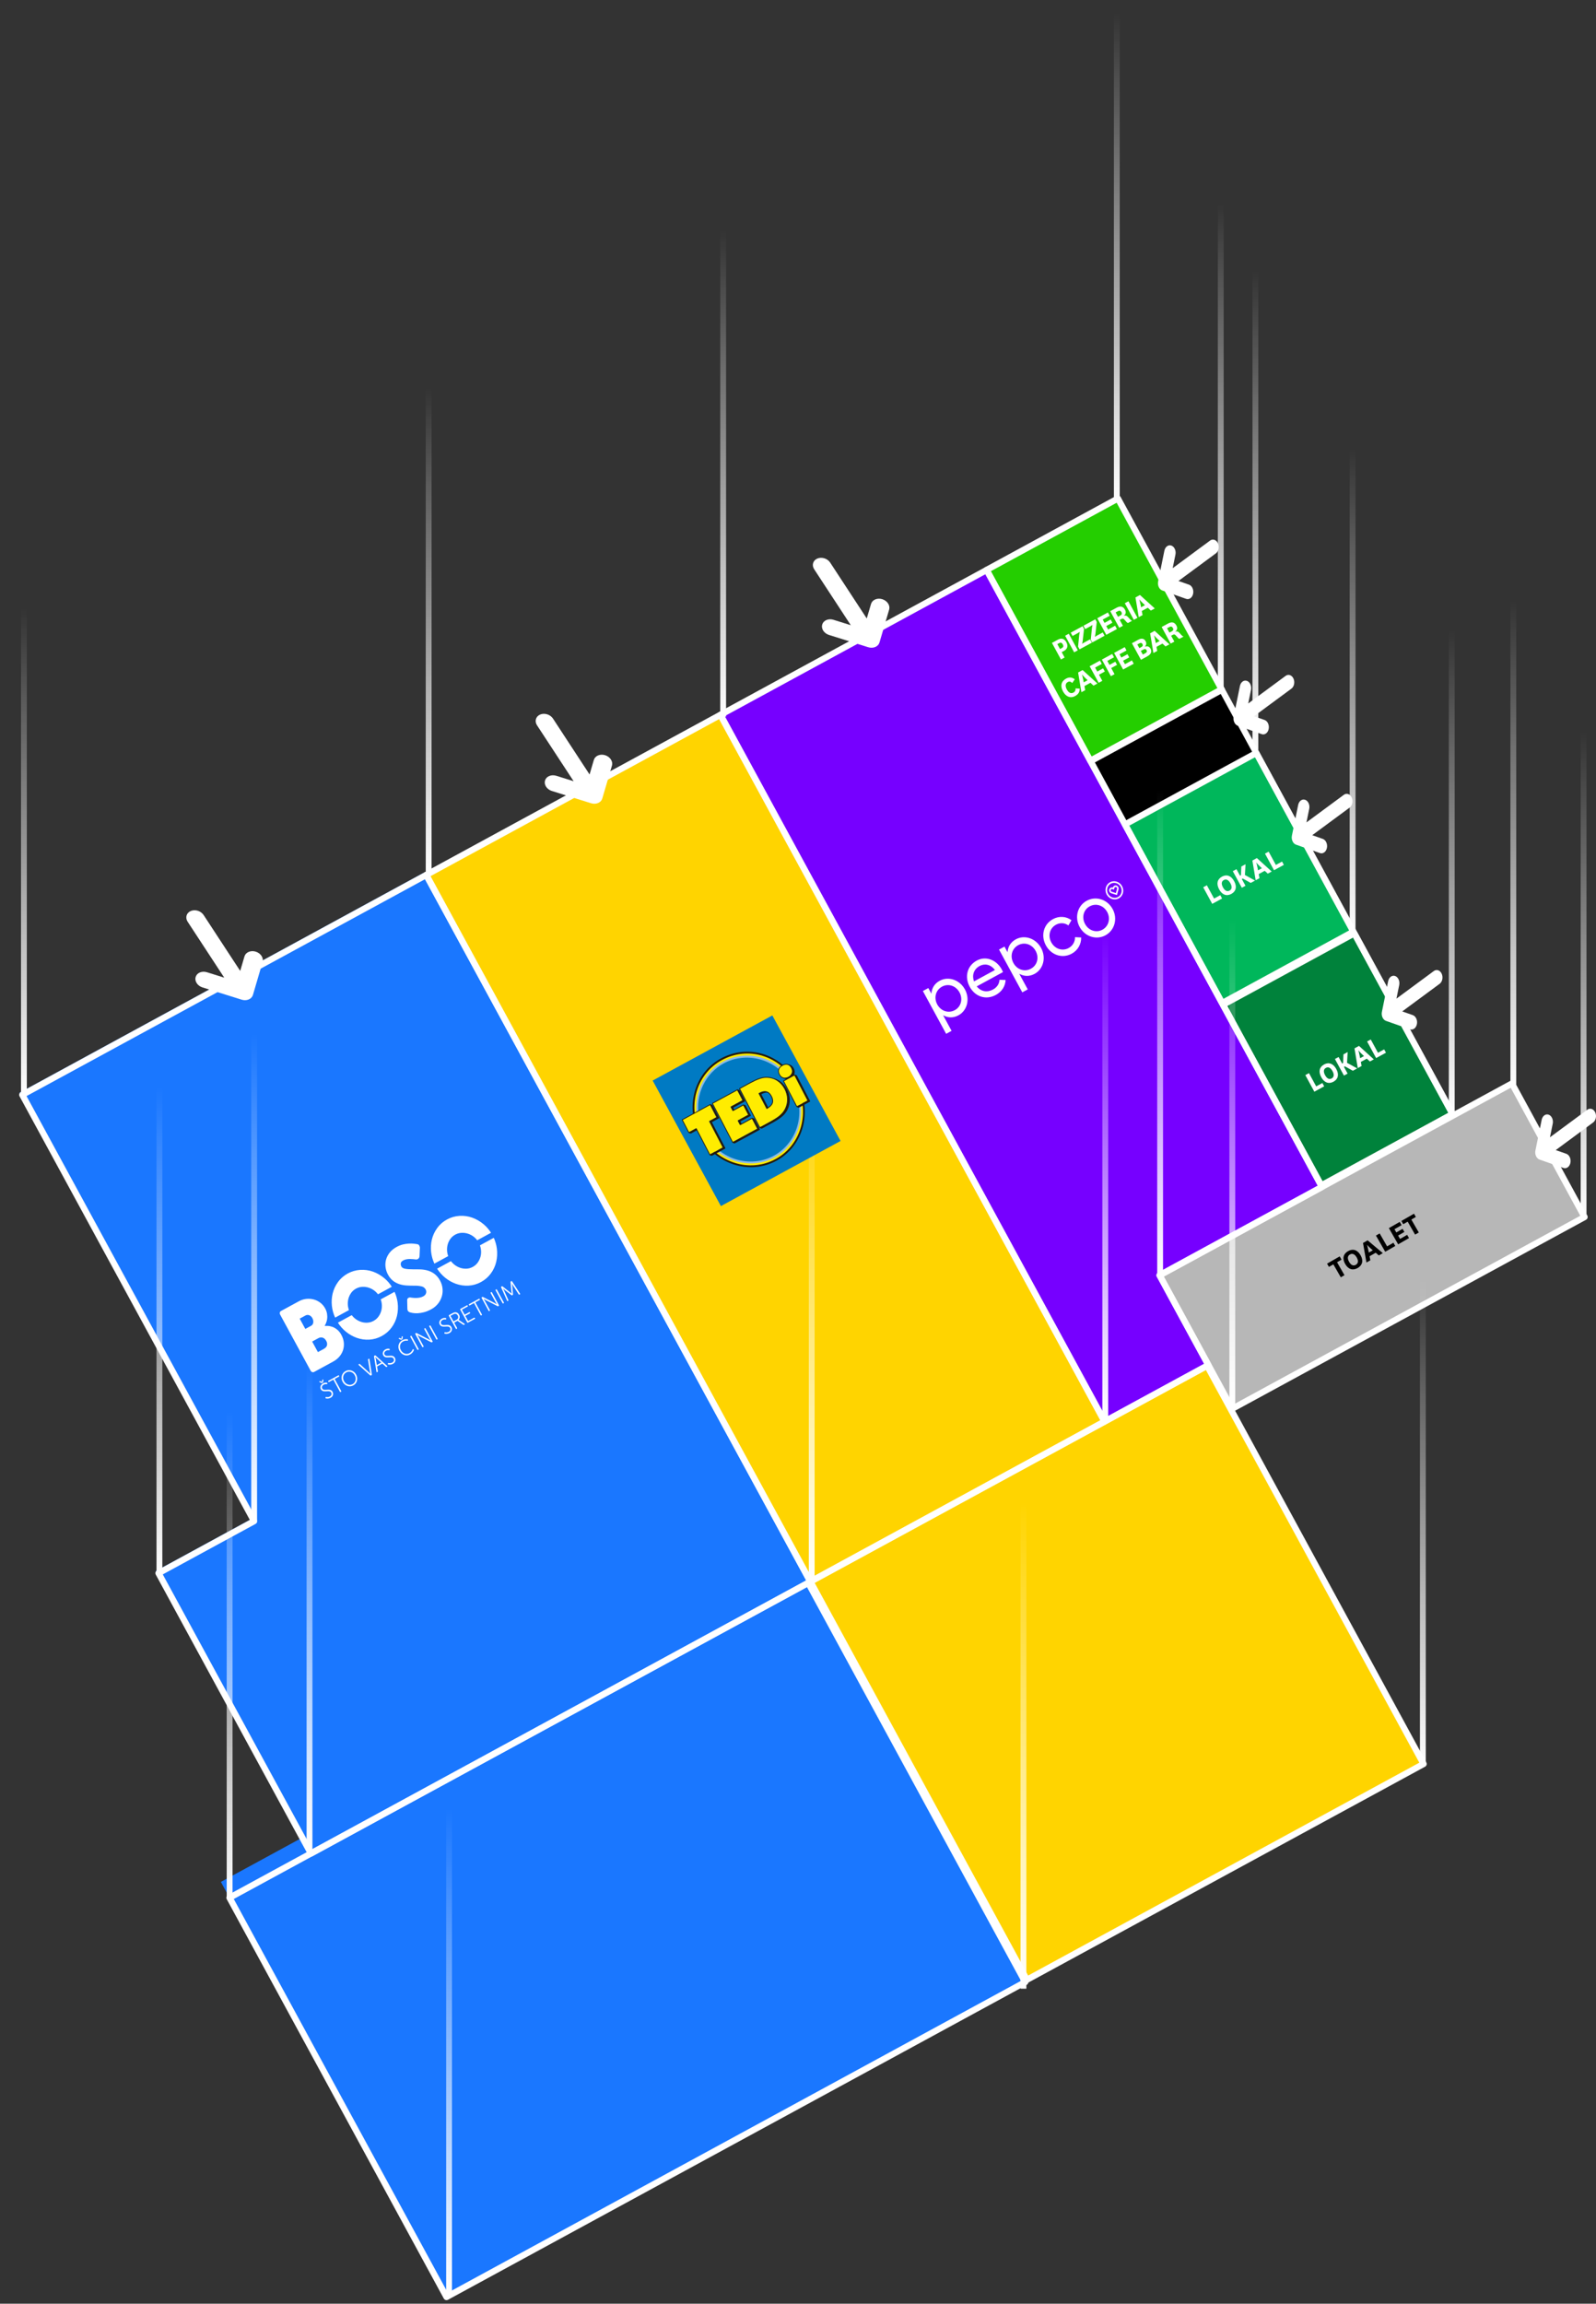
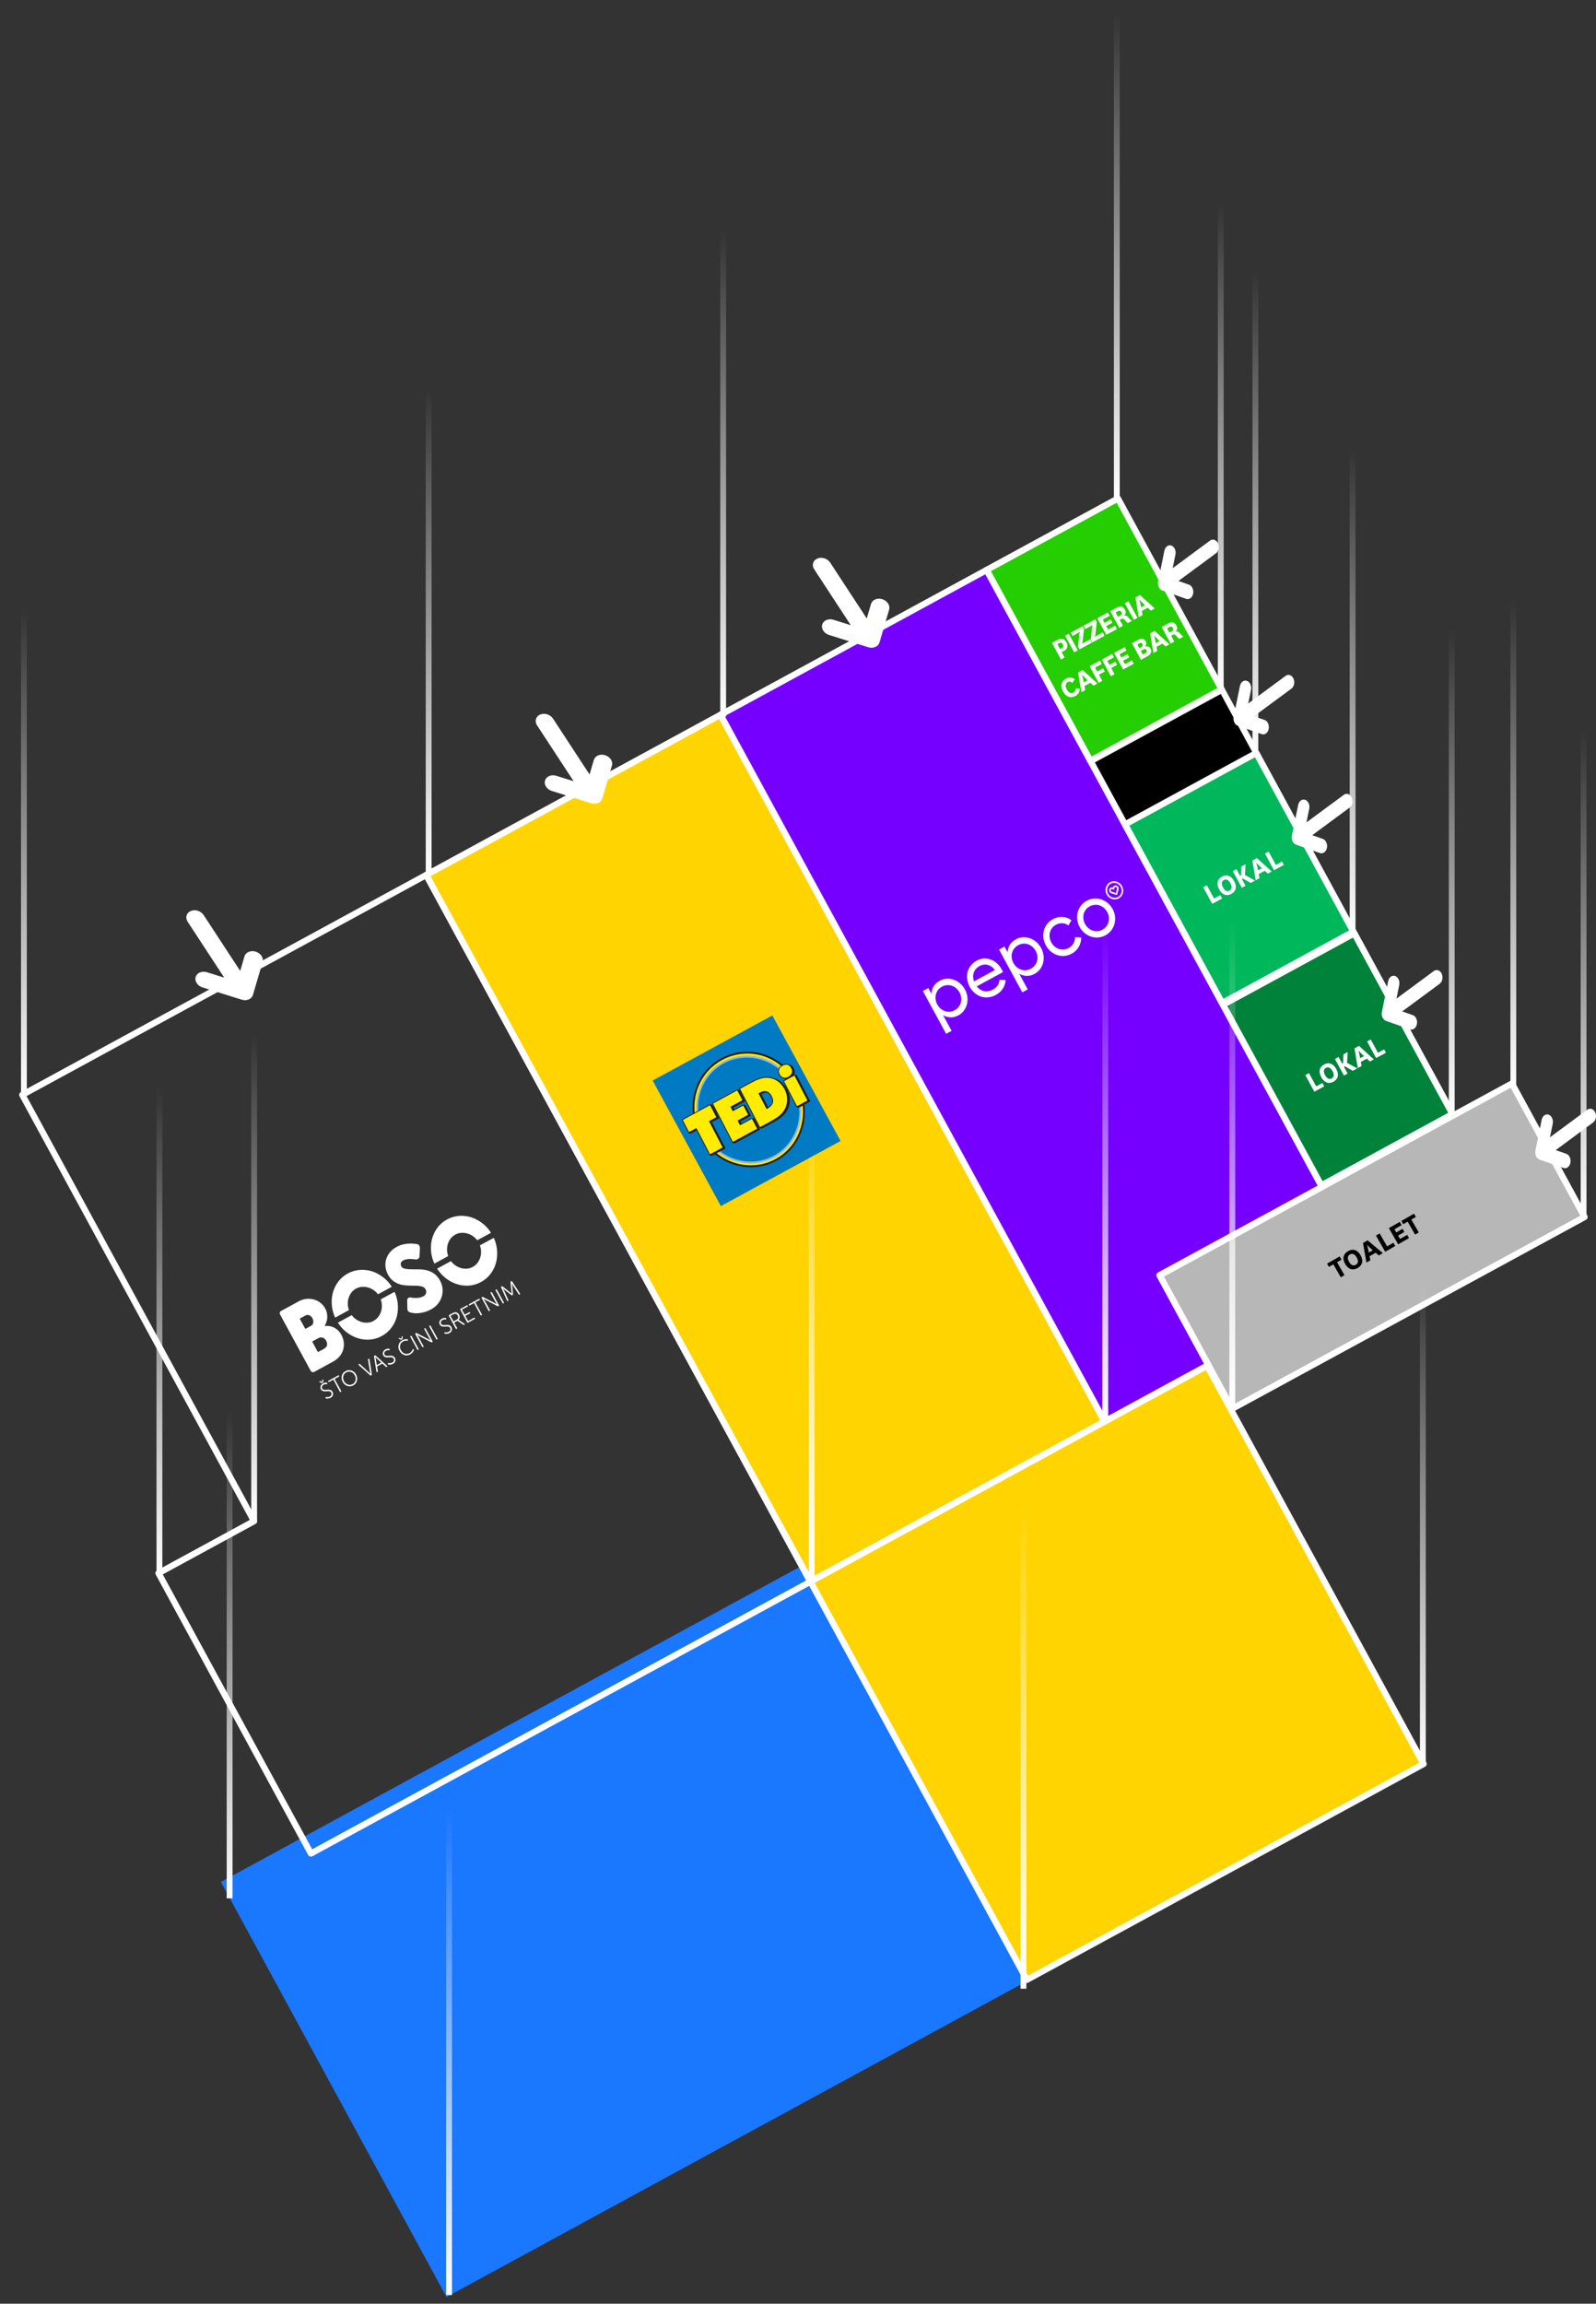
<svg xmlns="http://www.w3.org/2000/svg" xmlns:xlink="http://www.w3.org/1999/xlink" id="Layer_2" data-name="Layer 2" viewBox="0 0 1095.38 1580.21">
  <rect x="0" y="0" width="1095.38" height="1580.21" fill="#333333" stroke="none" />
  <defs>
    <style>
      .cls-1, .cls-2, .cls-3, .cls-4 {
        fill: none;
      }

      .cls-5 {
        fill: url(#linear-gradient-7);
        stroke: url(#linear-gradient-8);
      }

      .cls-5, .cls-6, .cls-7, .cls-8, .cls-9, .cls-10, .cls-11, .cls-12, .cls-13, .cls-14, .cls-15, .cls-16, .cls-17, .cls-18, .cls-19, .cls-20, .cls-21, .cls-22, .cls-23, .cls-24, .cls-25 {
        stroke-miterlimit: 10;
        stroke-width: 4px;
      }

      .cls-6 {
        fill: url(#linear-gradient-3);
        stroke: url(#linear-gradient-4);
      }

      .cls-7 {
        fill: url(#linear-gradient-5);
        stroke: url(#linear-gradient-6);
      }

      .cls-26 {
        fill: #00b75b;
      }

      .cls-27 {
        fill: #00823b;
      }

      .cls-28 {
        fill: #007ac3;
      }

      .cls-29, .cls-30 {
        fill: #fff;
      }

      .cls-31 {
        fill: #ffec00;
      }

      .cls-32 {
        fill: #ffd400;
      }

      .cls-33 {
        fill: #b7b7b7;
      }

      .cls-34 {
        fill: #8dbae4;
      }

      .cls-35 {
        fill: #241a0d;
      }

      .cls-36 {
        fill: #1a77ff;
      }

      .cls-37 {
        fill: #24ce00;
      }

      .cls-38 {
        fill: #7600ff;
      }

      .cls-8 {
        fill: url(#linear-gradient-41);
        stroke: url(#linear-gradient-42);
      }

      .cls-9 {
        fill: url(#linear-gradient-15);
        stroke: url(#linear-gradient-16);
      }

      .cls-10 {
        fill: url(#linear-gradient-17);
        stroke: url(#linear-gradient-18);
      }

      .cls-11 {
        fill: url(#linear-gradient-19);
        stroke: url(#linear-gradient-20);
      }

      .cls-12 {
        fill: url(#linear-gradient-23);
        stroke: url(#linear-gradient-24);
      }

      .cls-13 {
        fill: url(#linear-gradient-11);
        stroke: url(#linear-gradient-12);
      }

      .cls-14 {
        fill: url(#linear-gradient-21);
        stroke: url(#linear-gradient-22);
      }

      .cls-15 {
        fill: url(#linear-gradient-13);
        stroke: url(#linear-gradient-14);
      }

      .cls-16 {
        fill: url(#linear-gradient-27);
        stroke: url(#linear-gradient-28);
      }

      .cls-17 {
        fill: url(#linear-gradient-39);
        stroke: url(#linear-gradient-40);
      }

      .cls-18 {
        fill: url(#linear-gradient-37);
        stroke: url(#linear-gradient-38);
      }

      .cls-19 {
        fill: url(#linear-gradient-35);
        stroke: url(#linear-gradient-36);
      }

      .cls-20 {
        fill: url(#linear-gradient-33);
        stroke: url(#linear-gradient-34);
      }

      .cls-21 {
        fill: url(#linear-gradient-31);
        stroke: url(#linear-gradient-32);
      }

      .cls-22 {
        fill: url(#linear-gradient-25);
        stroke: url(#linear-gradient-26);
      }

      .cls-23 {
        fill: url(#linear-gradient-29);
        stroke: url(#linear-gradient-30);
      }

      .cls-24 {
        fill: url(#linear-gradient);
        stroke: url(#linear-gradient-2);
      }

      .cls-25 {
        fill: url(#linear-gradient-9);
        stroke: url(#linear-gradient-10);
      }

      .cls-2 {
        stroke-width: 4.33px;
      }

      .cls-2, .cls-3, .cls-4 {
        stroke: #fff;
        stroke-linecap: round;
        stroke-linejoin: round;
      }

      .cls-3 {
        stroke-width: 4.3px;
      }

      .cls-30 {
        fill-rule: evenodd;
      }

      .cls-4 {
        stroke-width: 4.17px;
      }
    </style>
    <linearGradient id="linear-gradient" x1="308.21" y1="1407.48" x2="308.21" y2="1407.48" gradientUnits="userSpaceOnUse">
      <stop offset="0" stop-color="#fff" />
      <stop offset="1" stop-color="#000" />
    </linearGradient>
    <linearGradient id="linear-gradient-2" x1="308.21" y1="1574.28" x2="308.21" y2="1240.67" gradientUnits="userSpaceOnUse">
      <stop offset="0" stop-color="#fff" />
      <stop offset="1" stop-color="#fff" stop-opacity="0" />
    </linearGradient>
    <linearGradient id="linear-gradient-3" x1="157.6" y1="1135.33" x2="157.6" y2="1135.33" xlink:href="#linear-gradient" />
    <linearGradient id="linear-gradient-4" x1="157.6" y1="1302.14" x2="157.6" y2="968.52" xlink:href="#linear-gradient-2" />
    <linearGradient id="linear-gradient-5" x1="702.42" y1="1197.33" x2="702.42" y2="1197.33" xlink:href="#linear-gradient" />
    <linearGradient id="linear-gradient-6" x1="702.42" y1="1364.14" x2="702.42" y2="1030.52" xlink:href="#linear-gradient-2" />
    <linearGradient id="linear-gradient-7" x1="976.55" y1="1044.08" x2="976.55" y2="1044.08" xlink:href="#linear-gradient" />
    <linearGradient id="linear-gradient-8" x1="976.55" y1="1210.89" x2="976.55" y2="877.27" xlink:href="#linear-gradient-2" />
    <linearGradient id="linear-gradient-9" x1="557.1" y1="917.92" x2="557.1" y2="917.92" xlink:href="#linear-gradient" />
    <linearGradient id="linear-gradient-10" x1="557.1" y1="1084.73" x2="557.1" y2="751.11" xlink:href="#linear-gradient-2" />
    <linearGradient id="linear-gradient-11" x1="758.57" y1="806.28" x2="758.57" y2="806.28" xlink:href="#linear-gradient" />
    <linearGradient id="linear-gradient-12" x1="758.57" y1="973.09" x2="758.57" y2="639.47" xlink:href="#linear-gradient-2" />
    <linearGradient id="linear-gradient-13" x1="796.22" y1="708.52" x2="796.22" y2="708.52" xlink:href="#linear-gradient" />
    <linearGradient id="linear-gradient-14" x1="796.22" y1="875.33" x2="796.22" y2="541.71" xlink:href="#linear-gradient-2" />
    <linearGradient id="linear-gradient-15" x1="845.76" y1="797.7" x2="845.76" y2="797.7" xlink:href="#linear-gradient" />
    <linearGradient id="linear-gradient-16" x1="845.76" y1="964.51" x2="845.76" y2="630.89" xlink:href="#linear-gradient-2" />
    <linearGradient id="linear-gradient-17" x1="1038.64" y1="579.05" x2="1038.64" y2="579.05" xlink:href="#linear-gradient" />
    <linearGradient id="linear-gradient-18" x1="1038.64" y1="745.86" x2="1038.64" y2="412.24" xlink:href="#linear-gradient-2" />
    <linearGradient id="linear-gradient-19" x1="1086.86" y1="668.89" x2="1086.86" y2="668.89" xlink:href="#linear-gradient" />
    <linearGradient id="linear-gradient-20" x1="1086.86" y1="835.7" x2="1086.86" y2="502.08" xlink:href="#linear-gradient-2" />
    <linearGradient id="linear-gradient-21" x1="928.33" y1="474.69" x2="928.33" y2="474.69" xlink:href="#linear-gradient" />
    <linearGradient id="linear-gradient-22" x1="928.33" y1="641.5" x2="928.33" y2="307.88" xlink:href="#linear-gradient-2" />
    <linearGradient id="linear-gradient-23" x1="861.61" y1="352.49" x2="861.61" y2="352.49" xlink:href="#linear-gradient" />
    <linearGradient id="linear-gradient-24" x1="861.61" y1="519.3" x2="861.61" y2="185.68" xlink:href="#linear-gradient-2" />
    <linearGradient id="linear-gradient-25" x1="837.83" y1="306.25" x2="837.83" y2="306.25" xlink:href="#linear-gradient" />
    <linearGradient id="linear-gradient-26" x1="837.83" y1="473.06" x2="837.83" y2="139.44" xlink:href="#linear-gradient-2" />
    <linearGradient id="linear-gradient-27" x1="766.5" y1="175.46" x2="766.5" y2="175.46" xlink:href="#linear-gradient" />
    <linearGradient id="linear-gradient-28" x1="766.5" y1="342.27" x2="766.5" y2="8.65" xlink:href="#linear-gradient-2" />
    <linearGradient id="linear-gradient-29" x1="496.33" y1="324.74" x2="496.33" y2="324.74" xlink:href="#linear-gradient" />
    <linearGradient id="linear-gradient-30" x1="496.33" y1="491.55" x2="496.33" y2="157.93" xlink:href="#linear-gradient-2" />
    <linearGradient id="linear-gradient-31" x1="294.2" y1="433.07" x2="294.2" y2="433.07" xlink:href="#linear-gradient" />
    <linearGradient id="linear-gradient-32" x1="294.2" y1="599.88" x2="294.2" y2="266.26" xlink:href="#linear-gradient-2" />
    <linearGradient id="linear-gradient-33" x1="996.37" y1="598.87" x2="996.37" y2="598.87" xlink:href="#linear-gradient" />
    <linearGradient id="linear-gradient-34" x1="996.37" y1="765.68" x2="996.37" y2="432.06" xlink:href="#linear-gradient-2" />
    <linearGradient id="linear-gradient-35" x1="212.43" y1="1102.96" x2="212.43" y2="1102.96" xlink:href="#linear-gradient" />
    <linearGradient id="linear-gradient-36" x1="212.43" y1="1269.77" x2="212.43" y2="936.15" xlink:href="#linear-gradient-2" />
    <linearGradient id="linear-gradient-37" x1="109.42" y1="912.95" x2="109.42" y2="912.95" xlink:href="#linear-gradient" />
    <linearGradient id="linear-gradient-38" x1="109.42" y1="1079.76" x2="109.42" y2="746.14" xlink:href="#linear-gradient-2" />
    <linearGradient id="linear-gradient-39" x1="174.43" y1="875.95" x2="174.43" y2="875.95" xlink:href="#linear-gradient" />
    <linearGradient id="linear-gradient-40" x1="174.43" y1="1042.76" x2="174.43" y2="709.14" xlink:href="#linear-gradient-2" />
    <linearGradient id="linear-gradient-41" x1="16.42" y1="583.93" x2="16.42" y2="583.93" xlink:href="#linear-gradient" />
    <linearGradient id="linear-gradient-42" x1="16.42" y1="750.74" x2="16.42" y2="417.12" xlink:href="#linear-gradient-2" />
  </defs>
  <g id="boja">
    <rect class="cls-32" x="410.38" y="511.75" width="229.86" height="551.82" transform="translate(1363.13 1228.59) rotate(151.46)" />
    <rect class="cls-32" x="610.51" y="987.6" width="309.91" height="315.64" transform="translate(1985.21 1785.87) rotate(151.46)" />
    <rect class="cls-36" x="201.51" y="1163.24" width="452.11" height="324.12" transform="translate(1436.42 2285.22) rotate(151.46)" />
    <rect x="815.95" y="456.1" width="102.57" height="354.08" transform="translate(1931.59 774.94) rotate(151.46)" />
    <rect class="cls-37" x="706.59" y="357.41" width="102.57" height="149.34" transform="translate(1630.09 449.53) rotate(151.46)" />
    <rect class="cls-27" x="866.47" y="656.28" width="102.57" height="139.5" transform="translate(2070.88 925.29) rotate(151.46)" />
    <rect class="cls-26" x="799.2" y="532.61" width="102.57" height="139.5" transform="translate(1885.43 725.12) rotate(151.46)" />
    <polygon class="cls-38" points="795.84 874.83 907.33 814.19 677.14 390.99 494.43 490.37 758.1 975.12 829.32 936.38 795.84 874.83" />
-     <polygon class="cls-36" points="13.35 749.57 172.41 1042.01 106.85 1077.68 211.45 1269.98 277.01 1234.32 554.23 1083.53 290.56 598.79 13.35 749.57" />
    <rect class="cls-33" x="804.02" y="802.73" width="275.29" height="104.25" transform="translate(2177.35 1155.86) rotate(151.46)" />
-     <rect class="cls-1" width="1092.61" height="1580.21" />
  </g>
  <g id="kontura">
    <rect class="cls-3" x="410.38" y="511.75" width="229.86" height="551.82" transform="translate(1363.13 1228.59) rotate(151.46)" />
    <rect class="cls-3" x="611.64" y="992.01" width="309.91" height="310.94" transform="translate(1988.3 1789.21) rotate(151.46)" />
-     <rect class="cls-3" x="204.47" y="1174.87" width="452.11" height="311.74" transform="translate(1444.58 2294.02) rotate(151.46)" />
    <rect class="cls-4" x="821.31" y="477.17" width="102.57" height="331.65" transform="translate(1946.36 790.89) rotate(151.46)" />
    <rect class="cls-3" x="706.59" y="357.41" width="102.57" height="149.34" transform="translate(1630.09 449.53) rotate(151.46)" />
    <rect class="cls-2" x="866.93" y="656.16" width="102.57" height="141.42" transform="translate(2072.15 926.66) rotate(151.46)" />
    <rect class="cls-3" x="799.2" y="532.61" width="102.57" height="139.5" transform="translate(1885.43 725.12) rotate(151.46)" />
    <polygon class="cls-3" points="795.84 874.83 907.33 814.19 677.14 390.99 494.43 490.37 758.1 975.12 829.32 936.38 795.84 874.83" />
    <polygon class="cls-3" points="15.3 750.99 174.37 1043.43 108.8 1079.1 213.4 1271.4 278.97 1235.74 556.18 1084.95 292.51 600.2 15.3 750.99" />
    <rect class="cls-3" x="804.02" y="802.73" width="275.29" height="104.25" transform="translate(2177.35 1155.86) rotate(151.46)" />
    <path class="cls-29" d="m179.48,655.68c.88,1.35,1.15,2.86.74,4.25l-6.62,22.53c-.41,1.39-1.44,2.5-2.9,3.11s-3.18.67-4.84.15l-26.89-8.41c-1.66-.52-3.06-1.55-3.95-2.9-.88-1.35-1.15-2.86-.74-4.25.41-1.39,1.44-2.5,2.9-3.11s3.18-.67,4.84-.15l11.89,3.72-25.12-38.36c-1.83-2.79-.86-6.09,2.16-7.37s6.96-.04,8.79,2.75l25.12,38.36,2.93-9.96c.41-1.39,1.44-2.5,2.9-3.11s3.18-.67,4.84-.15c1.66.52,3.06,1.55,3.95,2.9Z" />
    <path class="cls-29" d="m419.26,520.93c.88,1.35,1.15,2.86.74,4.25l-6.62,22.53c-.41,1.39-1.44,2.5-2.9,3.11s-3.18.67-4.84.15l-26.89-8.41c-1.66-.52-3.06-1.55-3.95-2.9-.88-1.35-1.15-2.86-.74-4.25s1.44-2.5,2.9-3.11,3.18-.67,4.84-.15l11.89,3.72-25.12-38.36c-1.83-2.79-.86-6.09,2.16-7.37s6.96-.04,8.79,2.75l25.12,38.36,2.93-9.96c.41-1.39,1.44-2.5,2.9-3.11s3.18-.67,4.84-.15c1.66.52,3.06,1.55,3.95,2.9Z" />
    <path class="cls-29" d="m609.5,413.92c.88,1.35,1.15,2.86.74,4.25l-6.62,22.53c-.41,1.39-1.44,2.5-2.9,3.11s-3.18.67-4.84.15l-26.89-8.41c-1.66-.52-3.06-1.55-3.95-2.9-.88-1.35-1.15-2.86-.74-4.25.41-1.39,1.44-2.5,2.9-3.11s3.18-.67,4.84-.15l11.89,3.72-25.12-38.36c-1.83-2.79-.86-6.09,2.16-7.37,3.02-1.27,6.96-.04,8.79,2.75l25.12,38.36,2.93-9.96c.41-1.39,1.44-2.5,2.9-3.11s3.18-.67,4.84-.15c1.66.52,3.06,1.55,3.95,2.9Z" />
    <path class="cls-29" d="m817.07,410.3c-.9.67-1.96.84-2.98.48l-16.43-5.77c-1.01-.36-1.86-1.2-2.39-2.37-.53-1.17-.68-2.53-.41-3.83l4.29-21.05c.27-1.3.91-2.38,1.81-3.05s1.96-.84,2.98-.48,1.86,1.2,2.39,2.37.68,2.53.41,3.83l-1.9,9.31,25.69-18.95c1.87-1.38,4.28-.53,5.37,1.89,1.09,2.42.46,5.5-1.4,6.88l-25.69,18.95,7.26,2.55c1.01.36,1.86,1.2,2.39,2.37.53,1.17.68,2.53.41,3.83s-.91,2.38-1.81,3.05Z" />
    <path class="cls-29" d="m868.92,503.1c-.9.67-1.96.84-2.98.48l-16.43-5.77c-1.01-.36-1.86-1.2-2.39-2.37-.53-1.17-.68-2.53-.41-3.83l4.29-21.05c.27-1.3.91-2.38,1.81-3.05s1.96-.84,2.98-.48,1.86,1.2,2.39,2.37.68,2.53.41,3.83l-1.9,9.31,25.69-18.95c1.87-1.38,4.28-.53,5.37,1.89s.46,5.5-1.4,6.88l-25.69,18.95,7.26,2.55c1.01.36,1.86,1.2,2.39,2.37.53,1.17.68,2.53.41,3.83-.27,1.3-.91,2.38-1.81,3.05Z" />
    <path class="cls-29" d="m908.89,584.68c-.9.67-1.96.84-2.98.48l-16.43-5.77c-1.01-.36-1.86-1.2-2.39-2.37-.53-1.17-.68-2.53-.41-3.83l4.29-21.05c.27-1.3.91-2.38,1.81-3.05s1.96-.84,2.98-.48,1.86,1.2,2.39,2.37.68,2.53.41,3.83l-1.9,9.31,25.69-18.95c1.87-1.38,4.28-.53,5.37,1.89s.46,5.5-1.4,6.88l-25.69,18.95,7.26,2.55c1.01.36,1.86,1.2,2.39,2.37.53,1.17.68,2.53.41,3.83-.27,1.3-.91,2.38-1.81,3.05Z" />
    <path class="cls-29" d="m970.65,705.56c-.9.67-1.96.84-2.98.48l-16.43-5.77c-1.01-.36-1.86-1.2-2.39-2.37-.53-1.17-.68-2.53-.41-3.83l4.29-21.05c.27-1.3.91-2.38,1.81-3.05s1.96-.84,2.98-.48,1.86,1.2,2.39,2.37.68,2.53.41,3.83l-1.9,9.31,25.69-18.95c1.87-1.38,4.28-.53,5.37,1.89s.46,5.5-1.4,6.88l-25.69,18.95,7.26,2.55c1.01.36,1.86,1.2,2.39,2.37.53,1.17.68,2.53.41,3.83-.27,1.3-.91,2.38-1.81,3.05Z" />
    <path class="cls-29" d="m1076.01,800.68c-.9.67-1.96.84-2.98.48l-16.43-5.77c-1.01-.36-1.86-1.2-2.39-2.37s-.68-2.53-.41-3.83l4.29-21.05c.27-1.3.91-2.38,1.81-3.05s1.96-.84,2.98-.48,1.86,1.2,2.39,2.37c.53,1.17.68,2.53.41,3.83l-1.9,9.31,25.69-18.95c1.87-1.38,4.28-.53,5.37,1.89s.46,5.5-1.4,6.88l-25.69,18.95,7.26,2.55c1.01.36,1.86,1.2,2.39,2.37s.68,2.53.41,3.83-.91,2.38-1.81,3.05Z" />
    <line class="cls-24" x1="308.21" y1="1574.28" x2="308.21" y2="1240.67" />
    <line class="cls-6" x1="157.6" y1="1302.14" x2="157.6" y2="968.52" />
    <line class="cls-7" x1="702.42" y1="1364.14" x2="702.42" y2="1030.52" />
    <line class="cls-5" x1="976.55" y1="1210.89" x2="976.55" y2="877.27" />
    <line class="cls-25" x1="557.1" y1="1084.73" x2="557.1" y2="751.11" />
    <line class="cls-13" x1="758.57" y1="973.09" x2="758.57" y2="639.47" />
-     <line class="cls-15" x1="796.22" y1="875.33" x2="796.22" y2="541.71" />
    <line class="cls-9" x1="845.76" y1="964.51" x2="845.76" y2="630.89" />
    <line class="cls-10" x1="1038.64" y1="745.86" x2="1038.64" y2="412.24" />
    <line class="cls-11" x1="1086.86" y1="835.7" x2="1086.86" y2="502.08" />
    <line class="cls-14" x1="928.33" y1="641.5" x2="928.33" y2="307.88" />
    <line class="cls-12" x1="861.61" y1="519.3" x2="861.61" y2="185.68" />
    <line class="cls-22" x1="837.83" y1="473.06" x2="837.83" y2="139.44" />
    <line class="cls-16" x1="766.5" y1="342.27" x2="766.5" y2="8.65" />
    <line class="cls-23" x1="496.33" y1="491.55" x2="496.33" y2="157.93" />
    <line class="cls-21" x1="294.2" y1="599.88" x2="294.2" y2="266.26" />
    <line class="cls-20" x1="996.37" y1="765.68" x2="996.37" y2="432.06" />
-     <line class="cls-19" x1="212.43" y1="1269.77" x2="212.43" y2="936.15" />
    <line class="cls-18" x1="109.42" y1="1079.76" x2="109.42" y2="746.14" />
    <line class="cls-17" x1="174.43" y1="1042.76" x2="174.43" y2="709.14" />
    <line class="cls-8" x1="16.42" y1="750.74" x2="16.42" y2="417.12" />
  </g>
  <g id="logos">
    <g>
      <path class="cls-29" d="m740.98,635.85c-3.63-6.67-1.42-14.58,4.86-17.99s14.16-.99,17.79,5.68c3.62,6.66,1.37,14.61-4.9,18.02-6.27,3.41-14.12.96-17.74-5.7Zm18.91-10.28c-2.48-4.55-7.67-6.22-11.97-3.88s-5.68,7.58-3.2,12.13c2.47,4.55,7.67,6.22,11.92,3.9s5.72-7.61,3.25-12.16Zm-42.08,22.89c-3.63-6.67-1.63-14.46,4.86-17.99,4.25-2.31,9.14-1.94,12.71.74l-2.11,3.6c-2.37-1.8-5.64-2.07-8.52-.5-4.3,2.34-5.68,7.58-3.2,12.13,2.45,4.5,7.6,6.19,11.9,3.86,2.92-1.59,4.43-4.45,4.36-7.45l4.23.21c.11,4.5-2.27,8.83-6.48,11.12-6.49,3.53-14.12.96-17.74-5.7Zm-3.28,1.78c3.62,6.66,1.55,14.51-4.43,17.76-3.65,1.99-7.33,1.77-10.55-.04l5.82,10.71-3.74,2.03-15.97-29.36,3.74-2.03,2.11,3.88c.22-3.69,2.04-6.89,5.69-8.88,5.97-3.25,13.69-.73,17.32,5.93Zm-3.74,2.03c-2.5-4.6-7.7-6.27-11.99-3.93-4.34,2.36-5.76,7.63-3.26,12.23s7.69,6.26,12.03,3.9,5.72-7.61,3.22-12.2Zm-29.22,26.46c2.97-1.61,4.33-4.22,4.4-6.66l4.21.16c-.23,4.09-2.39,7.9-6.68,10.23-6.92,3.76-14.29,1.17-17.96-5.58-3.63-6.67-1.89-14.32,4.82-17.97,6.49-3.53,13.74-.23,17.17,6.07.32.59.59,1.19.83,1.83l-18,9.79c2.94,3.66,7.24,4.3,11.23,2.12Zm-13.09-5.54l14.35-7.81c-3.07-4.11-7.25-4.52-10.47-2.77-4.04,2.2-5.41,6.33-3.88,10.58Zm-6.22,5.49c3.62,6.66,1.55,14.51-4.43,17.76-3.65,1.99-7.33,1.77-10.55-.04l5.82,10.71-3.74,2.03-15.97-29.36,3.74-2.03,2.11,3.88c.22-3.69,2.04-6.89,5.69-8.88,5.97-3.25,13.69-.73,17.32,5.93Zm-3.74,2.03c-2.5-4.6-7.7-6.27-11.99-3.93-4.34,2.36-5.76,7.63-3.26,12.23,2.5,4.59,7.69,6.26,12.03,3.9,4.3-2.34,5.72-7.61,3.22-12.2Z" />
      <g>
        <path class="cls-29" d="m762.7,612.72l3.91,1.25,1.07-3.96c.14-.52.07-1.08-.19-1.56-.55-1-1.77-1.39-2.72-.87-.46.25-.79.68-.94,1.2v.06s-.07-.02-.07-.02c-.51-.16-1.05-.12-1.51.13-.96.52-1.29,1.76-.75,2.76.26.48.69.84,1.21,1.01Zm.06-2.81c.22-.12.47-.14.71-.06l1.04.33h.03s0-.02,0-.02l.29-1.06c.07-.24.22-.44.44-.56.45-.24,1.02-.06,1.28.41.12.23.16.49.09.73l-.79,2.92-2.88-.93c-.24-.08-.44-.25-.57-.47-.26-.47-.1-1.05.35-1.3Z" />
        <path class="cls-29" d="m761.82,605.18c-1.41.77-2.43,2.07-2.86,3.66-.43,1.59-.22,3.28.58,4.76s2.11,2.57,3.68,3.08c1.57.5,3.21.36,4.62-.41s2.43-2.07,2.86-3.66c.43-1.59.22-3.28-.58-4.76-.81-1.48-2.11-2.57-3.68-3.08-1.57-.5-3.21-.36-4.62.41Zm7.84,7.09c-.35,1.31-1.18,2.37-2.34,3s-2.51.75-3.79.34c-1.29-.41-2.36-1.31-3.02-2.53s-.83-2.6-.48-3.91c.35-1.31,1.19-2.37,2.34-3s2.51-.75,3.79-.34c1.29.41,2.36,1.31,3.02,2.53s.83,2.6.48,3.91Z" />
      </g>
    </g>
    <g>
      <rect class="cls-28" x="465.7" y="712.87" width="93.5" height="98.02" transform="translate(-301.76 337.46) rotate(-28.54)" />
      <path class="cls-31" d="m532.63,795.6c-8.79,4.78-19,5.69-28.76,2.56-9.76-3.13-17.9-9.93-22.91-19.14-5.02-9.21-6.31-19.74-3.65-29.63,2.67-9.9,8.97-17.99,17.76-22.77,8.9-4.85,19.03-5.9,28.52-2.98,9.69,2.98,17.91,9.92,23.16,19.55,5.02,9.21,6.31,19.74,3.65,29.63-2.67,9.9-8.97,17.98-17.76,22.77h-.01Z" />
      <path class="cls-35" d="m495.39,727.19c8.75-4.76,18.71-5.8,28.04-2.93,4.64,1.43,8.94,3.76,12.77,6.94,4,3.32,7.37,7.45,10,12.3,2.49,4.58,4.06,9.49,4.65,14.59.57,4.93.21,9.82-1.06,14.56-1.27,4.73-3.4,9.06-6.33,12.87-3.02,3.94-6.77,7.15-11.14,9.52h-.01c-4.37,2.38-9.09,3.79-14.04,4.2-4.78.39-9.57-.17-14.24-1.67-4.67-1.5-8.98-3.85-12.8-7-3.96-3.26-7.24-7.24-9.73-11.82-2.49-4.58-4.06-9.49-4.65-14.59-.57-4.93-.21-9.82,1.06-14.56,1.27-4.73,3.4-9.06,6.33-12.87,3.02-3.94,6.77-7.15,11.14-9.52h.01Zm-.62-1.14h-.01c-18.47,10.07-24.89,33.92-14.35,53.28,10.54,19.36,34.05,26.9,52.52,16.85h.02c18.47-10.07,24.89-33.92,14.34-53.28-11.16-20.5-34.11-26.87-52.52-16.85Z" />
      <path class="cls-34" d="m496.01,728.33h0s-.01,0-.01,0c-17.27,9.41-23.27,31.71-13.41,49.81,9.86,18.1,31.86,25.15,49.12,15.75,17.27-9.41,23.27-31.71,13.41-49.81-10.23-18.79-31.89-25.12-49.1-15.76h0Z" />
      <path class="cls-28" d="m496.63,729.46h0c-12.31,6.7-19.54,20.96-17.03,36.22,3.21,19.53,21.16,33.31,40.08,30.78,18.92-2.52,31.65-20.4,28.44-39.92-3.21-19.53-21.16-33.31-40.08-30.78-4.13.55-7.96,1.83-11.4,3.7h0Z" />
      <path class="cls-35" d="m486.7,769.32l9.23,17.76-7.76,4.22-8.79-16.9c-.04-.07-.1-.12-.17-.14-.43-.13-.86-.26-1.29-.4,0,0,0,0,0,0-.06-.02-.14-.02-.2.02l-3.97,2.16-3.85-7.4,17.86-9.72,3.85,7.41-4.82,2.62c-.13.07-.17.24-.1.37h0Zm-8.64,4.63s-.01-.01-.02-.02c0,0,.01.01.02.02Zm-.04-.04s-.01-.01-.02-.02c0,0,.02,0,.02.02Zm-.04-.03s-.02,0-.02-.01c0,0,.02,0,.02.01Zm9.57-16.44s-.01,0-.02,0c0,0,.01,0,.02,0Zm.08.07s0,0-.01-.01c0,0,0,0,.01.01Zm-.04-.04s-.01,0-.02-.01c0,0,.01,0,.02.01Zm-14.78,19.68s-.02,0-.03,0c0,0,.02,0,.03,0Zm.06,0s-.02,0-.03,0c.01,0,.02,0,.03,0Zm.02,0s.03-.01.05-.02c-.02,0-.03.02-.05.02Zm14.41,15.26s.03-.01.05-.02c-.02,0-.03.02-.05.02Zm-.1,0s.02,0,.03,0c0,0-.02,0-.03,0Zm-14.63-15.41h0c.04.09.11.13.19.15,0,0-.02,0-.03,0,.43.13.86.26,1.29.4.06.02.14.02.2-.02l3.97-2.16,8.78,16.9c.04.08.11.13.19.15,0,0-.01,0-.02,0,.43.13.86.26,1.29.4.06.02.13.01.2-.02l9.09-4.94c.13-.07.17-.24.1-.37l-9.23-17.76,4.82-2.62c.06-.03.11-.09.13-.17.02-.07,0-.15-.02-.21l-4.56-8.76c-.04-.07-.1-.12-.17-.14-.19-.06-.39-.12-.58-.18-.24-.07-.47-.15-.71-.22,0,0,0,0,0,0-.06-.02-.14-.02-.2.02l-19.18,10.43c-.06.03-.11.09-.13.16-.02.07-.01.15.02.21l4.55,8.76Zm14.68,15.41s.02,0,.03,0c-.01,0-.02,0-.03,0Z" />
      <path class="cls-35" d="m511.27,755.46c.06-.03.1-.09.12-.16.02-.07.01-.15-.02-.21l-3.77-7.26c-.03-.07-.09-.12-.16-.14,0,0,0,0,0,0-.43-.13-.86-.26-1.29-.4,0,0,0,0,0,0-.07-.02-.14-.02-.2.02l-17.12,9.31c-.13.07-.17.24-.1.37l13.91,26.76c.04.08.11.13.19.15-.01,0-.02,0-.03,0,.13.04.26.08.39.12.3.09.6.19.91.28.06.02.14.01.2-.02l17.1-9.3c.06-.03.1-.09.12-.16.02-.07.01-.15-.02-.21l-3.78-7.26c-.04-.07-.1-.12-.17-.14l-1.29-.4h0s0,0,0,0c0,0,0,0,0,0-.06-.02-.14-.02-.2.02l-7.12,3.87-.75-1.45,7.02-3.82c.06-.03.1-.09.12-.16.02-.07.01-.15-.02-.21l-3.56-6.85c-.04-.07-.1-.12-.17-.14l-1.29-.4s0,0,0,0h0s0,0,0,0c-.07-.02-.14-.02-.2.02l-6.16,3.35-.64-1.23,7.99-4.35Zm-9.88,3.96l1.34,2.58c.04.08.12.13.19.14,0,0-.02,0-.03,0,.43.13.86.26,1.29.4.06.02.14.02.2-.02l6.16-3.35,2.86,5.49-7.01,3.81c-.13.07-.17.24-.1.37l1.46,2.81c.04.08.11.13.19.15,0,0-.02,0-.03,0,.43.13.86.26,1.29.4.06.02.14.01.2-.02l7.11-3.87,3.07,5.9-15.78,8.58-13.21-25.41,15.8-8.59,3.07,5.9-7.98,4.34c-.13.07-.17.24-.1.38Zm1.71,2.7s-.03.02-.05.02c.02,0,.03-.01.05-.02Zm-.07.02s-.02,0-.03,0c.01,0,.02,0,.03,0Zm-.05,0s-.02,0-.03,0c0,0,.02,0,.03,0Zm5.14,9.63s-.03.02-.05.02c.02,0,.03-.01.05-.02Zm-.07.02s-.02,0-.04,0c.01,0,.02,0,.04,0Zm-.06,0s-.02,0-.03,0c.01,0,.02,0,.03,0Zm-5.05,12.09s.03-.01.05-.02c-.02,0-.03.02-.05.02Zm-.1,0s.02,0,.03,0c-.01,0-.02,0-.03,0Zm.05,0s.02,0,.04,0c-.01,0-.02,0-.04,0Zm13.41-17.09s-.01,0-.02,0c0,0,.01,0,.02,0Zm.08.07s0,0,0,0c0,0,0,0,0,0Zm-.04-.04s0,0-.01-.01c0,0,0,0,.01.01Zm-6.02-9.17s-.01,0-.02,0c0,0,.01,0,.02,0Zm.08.07s0,0,0,0c0,0,0,0,0,0Zm-.04-.04s0,0-.01,0c0,0,0,0,.01,0Z" />
      <path class="cls-35" d="m527.58,749.05c-.41-.13-.82-.25-1.23-.38-.02,0-.05-.01-.06-.02.09.03.17.06.26.09-.51-.19-1.06-.29-1.63-.29-1.15,0-2.41.4-3.79,1.15-.14.08-.25.13-.39.21-.13.07-.18.24-.1.38l5.39,10.37c.03.07.09.12.16.14l1.29.4c.07.02.15.01.21-.02,2.01-1.14,3.34-2.37,3.91-3.83.29-.73.37-1.51.27-2.33-.11-.82-.41-1.7-.89-2.63-.03-.06-.06-.12-.09-.17-.47-.87-1-1.57-1.59-2.09-.52-.47-1.1-.79-1.72-.98h0Zm.42.59c-.1-.09-.2-.17-.31-.25.1.08.21.16.31.25Zm1.21,2.52c.46.89.73,1.69.83,2.43.14,1.11-.1,2.06-.74,2.98-.48.68-1.19,1.34-2.12,1.97l-4.65-8.95s.1-.05.16-.08c1.57-.86,3.19-1.3,4.07-1.03.36.15.63.34.91.59.53.47,1.02,1.12,1.47,1.94.03.05.06.1.09.16Zm-2.27-3.23c.11.05.22.12.33.18-.11-.06-.21-.13-.33-.18Zm.39.22c.1.07.21.13.31.21-.1-.07-.2-.14-.31-.21Zm-.42-.23c-.11-.05-.21-.1-.32-.14.11.04.22.09.32.14Z" />
      <path class="cls-35" d="m540.05,747.01c-1.96-3.63-4.98-6.17-8.6-7.28-.43-.13-.86-.26-1.29-.4.01,0,.02,0,.03.01-1.39-.43-2.87-.65-4.41-.64-3.05.04-6.6,1.39-10.99,3.78l-7.35,4c-.12.07-.17.24-.1.37l13.92,26.76c.04.08.11.13.19.15,0,0-.02,0-.02,0,.43.13.86.26,1.29.4.06.02.13.01.2-.02l6.67-3.63c.61-.33,1.2-.66,1.78-.98,4.17-2.37,7.34-4.68,9.18-8.44,2.13-4.34,1.99-9.32-.34-13.81-.05-.09-.1-.18-.15-.27h0Zm-1.62.13c2.26,4.34,2.38,9.11.33,13.29-1.75,3.6-4.81,5.85-8.96,8.21-.57.32-1.16.65-1.76.98l-5.59,3.04-13.21-25.41,7.11-3.87c4.37-2.37,7.86-3.69,10.75-3.72,1.24,0,2.44.14,3.58.43,3.19,1.16,5.83,3.51,7.61,6.79.05.09.09.17.14.26Zm-11.37-7.83c.1,0,.21.02.31.03-.1-.01-.21-.02-.31-.03Zm.53.05c.1.01.2.02.29.04-.1-.01-.2-.03-.29-.04Zm.51.07c.1.01.19.03.29.05-.1-.02-.19-.03-.29-.05Zm.5.09c.1.02.19.04.29.06-.09-.02-.19-.04-.29-.06Zm.5.1c.1.02.19.05.29.07-.1-.02-.19-.05-.29-.07Zm.49.12c.1.03.2.06.31.09-.1-.03-.2-.06-.31-.09Zm-3.26-.47c-.17,0-.35,0-.53,0,.18,0,.35,0,.53,0Zm.52.02c-.11,0-.23-.01-.34-.02.11,0,.23,0,.34.02Zm-5.28,34.47s.03-.01.05-.02c-.02,0-.03.02-.05.02Zm-.1,0s.02,0,.03,0c-.01,0-.02,0-.03,0Zm.05,0s.02,0,.03,0c-.01,0-.02,0-.03,0Z" />
      <path class="cls-35" d="m538.25,739.23c-.7-.38-1.29-1-1.76-1.85l-.05-.09c-.59-1.13-.73-2.22-.44-3.2.29-.98,1.03-1.88,2.3-2.6.04-.02.08-.04.13-.07,1.03-.56,1.97-.77,2.79-.7.67.37,1.24.98,1.7,1.82l.05.1c.59,1.13.74,2.24.46,3.24-.28,1-1.01,1.91-2.26,2.62-.04.02-.08.04-.12.07-1.02.56-1.97.76-2.81.67h0Zm6.47-6.49l-.06-.11c-.64-1.17-1.54-1.99-2.63-2.33-.43-.13-.86-.26-1.29-.4.03,0,.05.02.08.03-.04-.01-.09-.03-.13-.04-1.12-.33-2.42-.13-3.8.62-.04.03-.09.05-.13.08-1.35.77-2.2,1.77-2.54,2.92-.34,1.14-.16,2.4.48,3.63l.06.1c.66,1.22,1.61,2.06,2.75,2.4-.02,0-.03,0-.05-.01.19.06.39.12.58.18.24.07.47.15.71.22.02,0,.03,0,.05.01.25.07.51.12.77.15l-1.95,1.06c-.13.07-.17.24-.1.38l9.15,17.62c.03.06.09.12.16.14l1.29.4c.07.02.14.02.2-.01l7.59-4.13c.12-.07.17-.24.1-.37l-9.15-17.62c-.03-.07-.09-.12-.16-.14l-1.29-.4c-.07-.02-.14-.02-.2.02l-.29.16c.15-.27.26-.55.34-.84.33-1.16.14-2.43-.5-3.67l-.02-.03Zm3.12,25.54l-8.45-16.27,6.26-3.41,8.45,16.27-6.27,3.41Z" />
      <polygon class="cls-31" points="546.99 758.74 554.1 754.87 545.21 737.75 538.09 741.61 546.99 758.74" />
      <path class="cls-31" d="m472.91,776.5l4.82-2.62s.05.02.07.02c.02,0,.05.02.08.02.02,0,.06.02.08.02.04.01.08.03.12.04,0,0,0,0,0,.01l9.23,17.76,8.61-4.68-9.23-17.76c-.07-.14-.03-.3.1-.38l4.81-2.62-4.29-8.26-18.71,10.18,4.29,8.26Zm4.87-2.64s.01,0,.02,0c0,0-.01,0-.02,0Zm.05,0s.01,0,.02,0c0,0-.01,0-.02,0Zm.05,0s.01,0,.02,0c0,0-.01,0-.02,0Z" />
      <path class="cls-31" d="m502.97,783.25l16.63-9.04-3.52-6.76-7.95,4.32-.37-.12s.02.03.03.05c-.01-.01-.02-.03-.03-.05l-1.46-2.81c-.07-.13-.03-.3.11-.37l7.01-3.81-3.3-6.35-7,3.8c-.13-.04-.26-.08-.37-.12,0,.02.02.03.03.05-.01-.01-.02-.03-.03-.05l-1.34-2.58c-.07-.14-.02-.31.1-.38l7.98-4.34-3.52-6.76-16.65,9.05,13.66,26.26Zm4.92-11.47s.02,0,.03.01c0,0-.02,0-.03-.01Zm-.07-.04s-.02-.02-.03-.03c0,0,.02.02.03.03Zm.04.03s-.02-.01-.03-.02c0,0,.02.01.03.02Zm-5-9.65s.02,0,.02,0c0,0-.02,0-.02,0Zm-.07-.04s-.01-.01-.02-.02c0,0,.01.01.02.02Zm.04.03s-.01,0-.02-.01c0,0,.01.01.02.01Z" />
      <path class="cls-31" d="m525.81,739.26c-2.9.03-6.39,1.35-10.75,3.72l-7.11,3.87,13.66,26.27,6.44-3.5c.61-.33,1.2-.66,1.76-.98,4.15-2.36,7.21-4.61,8.96-8.21,2.05-4.18,1.92-8.94-.33-13.29-.04-.09-.09-.17-.14-.26-2.63-4.84-7.13-7.65-12.49-7.61h0Zm.32,21.41s.04.02.05.02c-.02,0-.04-.01-.05-.02Zm-.05-.04s.02.02.03.03c-.01,0-.02-.02-.03-.03Zm3.61-8.74c.48.93.78,1.8.89,2.63.1.83.02,1.61-.27,2.33-.57,1.45-1.89,2.68-3.91,3.82l-.37-.11s.03.05.05.06c-.02-.02-.03-.04-.05-.06l-5.39-10.37c-.07-.14-.03-.3.1-.38.14-.07.25-.13.39-.21,1.38-.75,2.64-1.15,3.79-1.15,1.15,0,2.2.39,3.09,1.18.59.53,1.12,1.23,1.59,2.09.03.05.06.11.09.17Z" />
      <path class="cls-31" d="m540.54,730.43c-.96-.28-2.11-.13-3.41.58-.04.02-.08.04-.13.07-1.27.72-2.01,1.62-2.3,2.6-.29.98-.15,2.07.44,3.2l.05.09c.6,1.11,1.43,1.83,2.42,2.13.99.29,2.15.15,3.44-.55.04-.02.08-.04.11-.07,1.25-.71,1.98-1.62,2.26-2.62.28-1,.13-2.11-.46-3.24l-.05-.1c-.6-1.11-1.41-1.82-2.37-2.1h0Z" />
    </g>
    <g id="Page-1">
      <g id="Artboard-2">
        <g id="Group">
          <path id="Fill-9" class="cls-30" d="m270.79,886.13c1.08,2.36,1.8,4.87,2.12,7.43.39,3.06.24,6.14-.45,9.09-.34,1.44-.83,2.84-1.45,4.17-.63,1.35-1.38,2.62-2.26,3.8-1.79,2.43-4.09,4.41-6.73,5.83-1.32.72-2.71,1.3-4.16,1.72h0c-1.42.41-2.88.66-4.36.75-1.46.09-2.94.03-4.4-.18-1.45-.21-2.88-.56-4.28-1.06-5.28-1.9-9.84-5.57-12.91-10.4l9.49-5.16c.1.14.21.27.31.4.52.64,1.11,1.23,1.74,1.76,1.22,1.03,2.61,1.82,4.09,2.35.72.25,1.46.44,2.2.55.76.11,1.52.14,2.28.11.76-.03,1.51-.15,2.23-.35.74-.21,1.45-.5,2.12-.87.68-.37,1.31-.81,1.89-1.31.57-.5,1.08-1.07,1.53-1.69.45-.62.84-1.29,1.16-1.99.32-.69.58-1.42.77-2.16.19-.75.31-1.53.35-2.31.05-.8.02-1.61-.08-2.42-.1-.82-.27-1.63-.53-2.42-.05-.16-.11-.32-.17-.48l9.49-5.15Zm-38.81-6.78c3.65-4.88,9.18-7.88,15.25-8.29,1.47-.09,2.95-.04,4.41.16,1.45.2,2.88.54,4.28,1.03,2.85,1.01,5.52,2.55,7.87,4.53,1.99,1.67,3.72,3.65,5.12,5.87l-9.49,5.16c-.11-.15-.23-.3-.35-.45-.52-.63-1.1-1.21-1.73-1.73h0c-.62-.51-1.28-.97-1.97-1.36-2.06-1.15-4.36-1.7-6.66-1.58-1.54.07-3.04.5-4.38,1.24-.67.36-1.3.8-1.88,1.31-.56.5-1.07,1.06-1.51,1.68h0c-1.32,1.86-2.09,4.08-2.22,6.41-.04.8-.02,1.6.07,2.4h0c.09.81.27,1.61.52,2.39.06.18.12.36.19.54l-9.48,5.16c-2.41-5.21-3.02-11.05-1.72-16.52.35-1.43.84-2.82,1.45-4.14.62-1.34,1.38-2.6,2.24-3.78Zm106.92-30.26c1.08,2.36,1.8,4.87,2.12,7.43.39,3.06.24,6.14-.46,9.09-.34,1.44-.83,2.84-1.45,4.17-.63,1.34-1.38,2.62-2.26,3.8-1.79,2.43-4.09,4.41-6.73,5.83-1.32.72-2.71,1.3-4.16,1.72h0c-1.42.41-2.88.66-4.36.74-1.46.09-2.94.03-4.4-.18-1.45-.21-2.88-.56-4.28-1.06-5.28-1.9-9.84-5.57-12.92-10.4l9.49-5.16c.1.14.21.27.32.4.52.64,1.11,1.23,1.74,1.76,1.22,1.03,2.61,1.82,4.09,2.35.72.25,1.46.44,2.2.55.76.11,1.52.15,2.28.12.76-.03,1.51-.15,2.23-.35,1.48-.43,2.85-1.17,4.01-2.18.57-.5,1.08-1.07,1.53-1.69.45-.62.84-1.29,1.16-1.99.32-.69.58-1.42.77-2.16.19-.75.31-1.53.35-2.31.05-.8.02-1.61-.08-2.42-.1-.82-.27-1.63-.53-2.42-.05-.16-.11-.32-.17-.48l9.48-5.16Zm-38.82-6.78c1.78-2.42,4.07-4.41,6.7-5.81,2.62-1.45,5.53-2.29,8.55-2.48,1.47-.09,2.95-.04,4.41.16,1.45.2,2.88.54,4.27,1.03,2.85,1.01,5.52,2.54,7.87,4.53,1.99,1.67,3.72,3.65,5.12,5.87l-9.48,5.16c-.11-.15-.23-.3-.35-.45-.52-.63-1.09-1.22-1.72-1.73h0c-.62-.51-1.28-.97-1.97-1.36-2.06-1.15-4.36-1.7-6.66-1.58-1.54.07-3.04.5-4.38,1.24-.67.36-1.3.8-1.88,1.31-.56.5-1.07,1.06-1.51,1.68h0c-.44.62-.82,1.28-1.14,1.97-.31.69-.56,1.41-.74,2.15-.18.75-.3,1.52-.34,2.29-.05.8-.02,1.6.07,2.4h0c.09.81.27,1.61.52,2.39.06.18.12.36.19.54l-9.49,5.16c-2.41-5.21-3.02-11.05-1.73-16.52.35-1.43.84-2.82,1.45-4.14.63-1.34,1.38-2.6,2.25-3.78Zm.67,51.77c-1.31,1.68-2.95,3.05-4.82,4.03-.83.45-1.69.86-2.57,1.22-.79.32-1.6.59-2.43.8-1.38.36-2.79.59-4.22.68-.64.03-1.23.04-1.77,0h0c-.52-.02-1.03-.08-1.55-.16h0c-.45-.08-.87-.16-1.24-.25s-.71-.18-.97-.27c-.21-.07-.41-.17-.59-.3-.18-.12-.35-.27-.49-.44-.16-.2-.28-.43-.36-.67h0c-.08-.26-.12-.53-.14-.79v-.03s-.14-6.03-.14-6.03v-.02c0-.31.06-.62.18-.89h0c.13-.27.33-.49.58-.64.21-.13.44-.23.68-.28h0c.24-.06.49-.07.74-.04h.03c.25.04.52.08.81.12l1.01.12c.36.04.72.07,1.09.08s.77.02,1.15.01h0c.38,0,.78-.03,1.19-.08s.83-.11,1.24-.19h0c.41-.08.82-.2,1.21-.34h0c.42-.15.82-.34,1.21-.55.44-.23.84-.54,1.17-.92.3-.34.52-.74.66-1.18h0c.28-.84.18-1.78-.28-2.57-.27-.52-.65-.97-1.11-1.33-.49-.37-1.04-.63-1.62-.77-1.77-.39-3.57-.56-5.37-.49h0c-.79,0-1.61-.01-2.48-.04-.84-.02-1.67-.06-2.48-.1-.83-.05-1.67-.15-2.49-.3-.81-.14-1.61-.34-2.4-.59-.78-.25-1.55-.57-2.28-.95-.74-.39-1.44-.84-2.11-1.35h0c-.71-.54-1.35-1.17-1.91-1.87-.62-.76-1.16-1.57-1.62-2.44-.41-.75-.75-1.54-1.02-2.35-.27-.83-.47-1.67-.6-2.53-.13-.87-.17-1.75-.12-2.62h0c.1-1.8.57-3.54,1.37-5.11.43-.84.94-1.63,1.51-2.37.63-.8,1.35-1.53,2.15-2.17.88-.7,1.82-1.32,2.8-1.85.68-.37,1.39-.7,2.12-.99.69-.27,1.41-.5,2.13-.67.69-.16,1.38-.29,2.05-.39h0c.66-.1,1.31-.16,1.94-.19.63-.03,1.23-.04,1.78-.03h0c.59.01,1.14.05,1.63.1s.94.11,1.34.17h0c.39.05.73.1,1,.15.62.04,1.17.43,1.44,1,.12.22.22.44.3.67.08.21.12.43.13.65v.03s-.26,5.93-.26,5.93h0c0,.3-.07.57-.19.83-.12.27-.28.51-.47.72h0c-.24.26-.54.46-.88.56h0c-.37.1-.75.14-1.13.1h-.02s-.75-.1-.75-.1h0l-.95-.1h0c-.7-.07-1.44-.11-2.23-.11-.38,0-.78.01-1.19.05h0c-.39.04-.8.1-1.21.17-.39.07-.77.17-1.14.3-.36.13-.71.28-1.04.46-.45.23-.85.54-1.18.91-.25.28-.41.62-.48,1h0c-.07.37-.07.76,0,1.14.07.38.2.76.39,1.1.22.39.53.72.9.96.5.3,1.04.5,1.6.6.81.15,1.63.25,2.45.3.96.07,2.03.1,3.21.1h0c.75,0,1.53,0,2.33,0,.72,0,1.51.02,2.4.04h0c1.68.04,3.36.28,5,.73.84.23,1.66.53,2.44.91.8.39,1.58.85,2.3,1.38,1.65,1.25,3,2.88,3.95,4.73.43.79.78,1.62,1.06,2.47.27.86.47,1.75.58,2.64.11.91.14,1.82.08,2.72-.07.91-.22,1.81-.46,2.69-.52,1.85-1.38,3.57-2.54,5.07h0Zm-82.56,33.39l4-2.18c.56-.29,1.06-.67,1.49-1.12h0c.34-.37.59-.81.74-1.3.24-1.09.03-2.25-.58-3.21-.26-.48-.59-.92-.99-1.29-.38-.35-.82-.61-1.3-.79-1.09-.35-2.25-.2-3.19.41l-4.11,2.23,3.94,7.25Zm-8.64-15.89l3.89-2.12c.83-.42,1.41-1.23,1.55-2.18.16-1.05-.05-2.14-.59-3.07-.45-.93-1.23-1.66-2.17-2.04h0c-.89-.33-1.85-.25-2.64.22l-3.89,2.12,3.85,7.07Zm13.35-2.29l-.12.21.33-.02h0c.53-.02,1.08-.03,1.64,0,.58.02,1.15.08,1.72.2.58.12,1.15.28,1.71.48.59.21,1.15.48,1.69.81.57.34,1.11.72,1.62,1.14.55.47,1.06.99,1.51,1.56.49.62.92,1.28,1.29,1.98.47.86.85,1.76,1.15,2.69.28.89.46,1.81.54,2.73.07.88.06,1.77-.03,2.64-.1.85-.28,1.69-.55,2.5-.27.81-.62,1.58-1.04,2.31-.43.75-.93,1.45-1.49,2.1-.58.67-1.22,1.28-1.91,1.83-.71.56-1.47,1.07-2.27,1.5l-13.1,7.13c-.4.22-.88.26-1.32.1-.22-.08-.43-.2-.61-.36h0c-.18-.16-.34-.36-.46-.58l-20.95-38.51c-.12-.22-.2-.45-.23-.7-.03-.24-.02-.48.03-.71.05-.23.15-.44.29-.62.14-.18.31-.33.51-.43l12.31-6.69c.78-.43,1.61-.78,2.46-1.05.83-.27,1.69-.45,2.57-.55.85-.09,1.71-.11,2.57-.05h0c.84.06,1.67.19,2.49.41,1.63.42,3.17,1.17,4.54,2.2.69.52,1.33,1.12,1.89,1.78.57.67,1.08,1.41,1.5,2.19.64,1.15,1.08,2.41,1.28,3.7h0c.09.6.14,1.2.15,1.8h0c0,.58-.02,1.17-.1,1.74-.07.56-.19,1.11-.34,1.65-.15.53-.34,1.04-.56,1.54-.22.48-.46.94-.71,1.37h0Z" />
          <path id="Fill-10" class="cls-30" d="m221.51,948.38c.16-.09.26-.25.29-.43l.12-1.34c.03-.31-.13-.45-.38-.32l-.2.11c-.15.08-.23.23-.23.41l-.1,1.17h-.03s-1.04-.54-1.04-.54c-.15-.1-.33-.11-.48-.02l-.19.1c-.24.13-.21.34.06.49l1.2.62c.16.09.35.09.5,0l.48-.26Zm2.17,10.86c1.1.25,2.23.09,3.2-.45.76-.36,1.34-1.02,1.6-1.83.23-.75.14-1.57-.26-2.27-1.66-3.04-5.83.02-7.07-2.26-.53-.97-.04-2.04,1.03-2.62.63-.33,1.35-.45,2.07-.34.18.05.35-.06.39-.24,0-.03,0-.06,0-.1v-.28c.03-.18-.09-.36-.27-.39-.02,0-.03,0-.05,0-.91-.16-1.83,0-2.61.46-.75.37-1.33,1.01-1.64,1.8-.29.73-.23,1.58.19,2.27.68,1.25,1.85,1.42,3.05,1.38l1.21-.05c1.18-.1,2.29-.02,2.83.97s.13,2.02-.96,2.62c-.77.42-1.67.53-2.53.32-.18-.06-.36.04-.42.22,0,.02,0,.04-.01.06l-.04.29c-.04.2.08.39.28.44,0,0,0,0,.01,0Zm9.61-4.58c.06.17.25.27.41.21.03-.01.06-.03.09-.05l.26-.14c.2-.11.25-.28.13-.5l-4.51-8.3,2.94-1.6c.17-.06.25-.25.19-.42-.01-.03-.03-.06-.05-.09l-.09-.16c-.06-.17-.25-.27-.41-.21-.03.01-.06.03-.09.05l-6.75,3.67c-.17.06-.25.24-.19.42.01.03.03.07.05.09l.09.16c.06.17.25.27.42.21.03-.01.06-.03.09-.05l2.92-1.59,4.51,8.3Zm1.88-6.8c.68,1.33,1.85,2.34,3.23,2.81,1.37.48,2.85.34,4.07-.37,1.26-.64,2.18-1.81,2.52-3.22.36-1.42.14-2.95-.6-4.24-.67-1.3-1.82-2.28-3.18-2.72-1.37-.46-2.84-.32-4.06.39-2.53,1.31-3.46,4.52-2.08,7.17.03.06.06.12.1.17Zm.93-.5c-.6-1.04-.78-2.26-.49-3.4.29-1.12,1.02-2.05,2.03-2.57.97-.57,2.15-.68,3.24-.3,1.11.37,2.05,1.18,2.59,2.26.62,1.06.81,2.32.53,3.48-.25,1.14-.98,2.09-1.99,2.6-.99.57-2.18.66-3.28.26-1.13-.41-2.07-1.25-2.63-2.34Zm18-3.93c.13.15.34.18.49.08l.42-.23c.17-.08.26-.28.21-.47l-1.66-10.51c-.01-.06-.03-.11-.05-.16-.09-.16-.22-.19-.42-.09l-.31.17c-.17.08-.25.27-.2.46l1.33,8.25c.07.38.18.84.32,1.41h-.03s-1.01-1.02-1.01-1.02l-6.17-5.61c-.13-.15-.35-.18-.51-.08l-.3.16c-.19.1-.25.22-.17.37.02.07.07.12.13.16l7.92,7.11Zm4.26-2.47c.01.05.03.11.05.16.09.16.23.19.43.08l.27-.15c.18-.08.27-.28.21-.47l-.54-3.26,3.64-1.98,2.46,2.22c.13.15.35.18.51.08l.28-.15c.19-.1.24-.23.15-.4-.03-.05-.06-.09-.1-.13l-7.91-7.11c-.13-.15-.34-.18-.49-.08l-.42.23c-.17.08-.25.27-.2.46l1.67,10.51Zm-.41-8.68c-.07-.35-.18-.83-.33-1.43l.03-.02,1.01,1.06,3.06,2.78-3.12,1.69-.66-4.09Zm8.53,3.68c1.1.25,2.23.09,3.2-.45.76-.36,1.34-1.02,1.6-1.83.23-.75.14-1.57-.26-2.27-1.66-3.04-5.83.02-7.07-2.26-.53-.97-.04-2.04,1.03-2.62.63-.33,1.35-.45,2.07-.34.08.01.17,0,.25-.03.1-.06.16-.18.15-.3v-.28c0-.08,0-.15-.04-.22-.06-.1-.17-.17-.28-.18-.91-.16-1.83,0-2.61.46-.75.37-1.33,1.01-1.64,1.8-.29.73-.23,1.58.19,2.27.68,1.25,1.85,1.42,3.05,1.38l1.21-.05c1.18-.1,2.29-.02,2.83.97s.13,2.02-.96,2.62c-.77.42-1.67.53-2.53.32-.09-.02-.19-.01-.27.03-.09.05-.15.15-.16.26l-.04.29c-.01.09,0,.18.04.26.06.09.15.16.26.18h0Zm9.53-17.23c.16-.09.26-.25.28-.43l.12-1.34c.03-.32-.13-.45-.37-.32l-.2.11c-.15.08-.23.24-.23.41l-.1,1.17h-.03s-1.04-.54-1.04-.54c-.15-.1-.33-.11-.48-.02l-.19.1c-.24.13-.22.34.05.5l1.21.62c.16.09.35.09.5,0l.48-.26Zm-1.79,7.88c.68,1.33,1.83,2.35,3.2,2.85,1.37.48,2.86.34,4.08-.39,1.2-.63,2.11-1.7,2.57-3,.07-.18-.02-.39-.19-.47-.01,0-.03-.01-.04-.01l-.2-.09c-.15-.09-.33-.05-.42.09-.02.03-.03.07-.04.11-.39,1.07-1.15,1.96-2.13,2.49-.99.59-2.2.69-3.31.27-1.12-.43-2.05-1.27-2.6-2.35-.6-1.02-.79-2.23-.53-3.36.28-1.13,1.01-2.06,2.03-2.57.9-.49,1.93-.68,2.96-.53.18.05.36-.06.4-.24,0-.02,0-.03,0-.05l.02-.24c.04-.2-.09-.39-.28-.44,0,0-.02,0-.03,0-1.25-.21-2.52.02-3.59.65-1.25.63-2.16,1.78-2.52,3.17-.35,1.38-.13,2.88.6,4.14h0Zm12.18-.85c.12.23.28.28.49.17l.27-.15c.21-.11.25-.28.13-.5l-4.78-8.8c-.12-.23-.28-.28-.49-.17l-.27.15c-.2.11-.25.27-.12.5l4.78,8.8Zm3.41-1.86c.12.23.28.28.49.17l.27-.15c.21-.11.25-.28.13-.5l-3.52-6.48c-.18-.34-.44-.74-.77-1.24h.03s1.44.86,1.44.86l8.09,4.16c.15.1.34.1.49.01l.31-.17c.2-.11.25-.27.12-.5l-4.78-8.8c-.12-.23-.28-.28-.49-.17l-.26.14c-.17.06-.25.24-.19.42.01.03.03.07.05.09l3.52,6.48c.18.34.44.74.77,1.24h-.03s-1.44-.86-1.44-.86l-8.07-4.16c-.16-.09-.35-.09-.5,0l-.31.17c-.2.11-.25.27-.12.5l4.78,8.8Zm9.6-5.22c.12.23.28.28.49.17l.27-.15c.21-.11.25-.28.13-.5l-4.78-8.8c-.12-.23-.28-.28-.49-.17l-.27.15c-.2.11-.25.27-.12.5l4.78,8.8Zm5.86-3.83c1.1.25,2.23.09,3.2-.45.76-.36,1.34-1.02,1.6-1.83.23-.75.14-1.57-.26-2.27-1.66-3.04-5.83.02-7.07-2.26-.53-.97-.04-2.04,1.03-2.62.63-.33,1.35-.45,2.07-.34.08.01.17,0,.25-.03.1-.06.16-.18.15-.3v-.28c0-.08,0-.15-.04-.22-.06-.1-.17-.17-.28-.18-.91-.16-1.83,0-2.61.46-.75.37-1.33,1.01-1.64,1.8-.29.73-.23,1.58.19,2.27.68,1.25,1.85,1.42,3.05,1.38l1.21-.05c1.18-.1,2.29-.02,2.83.97s.13,2.02-.96,2.62c-.77.42-1.67.53-2.53.32-.09-.02-.19-.01-.27.03-.09.05-.15.15-.16.26l-.04.29c-.01.09,0,.18.04.26.06.09.15.16.26.19h0Zm7.55-3.46c.12.23.28.28.49.17l.27-.15c.21-.11.25-.28.13-.5l-1.99-3.65,2.28-1.24,3.98,2.71c.15.11.34.12.5.03l.34-.18c.1-.04.17-.13.19-.24,0-.04-.01-.08-.03-.12-.04-.06-.09-.11-.15-.15l-3.63-2.46c-.14-.1-.28-.18-.44-.25v-.03c.86-.94.98-2.4.28-3.55-.48-1.04-1.52-1.7-2.63-1.64-.64.08-1.25.29-1.79.62l-2.45,1.33c-.2.11-.25.27-.12.5l4.78,8.8Zm-3.63-8.78l1.8-.98c.39-.25.82-.4,1.28-.47.77-.03,1.5.42,1.85,1.14.63.96.4,2.23-.5,2.83-.07.05-.14.09-.21.12l-2.15,1.17-2.07-3.81Zm11.47,4.51c.12.23.28.28.49.17l4.7-2.56c.17-.06.25-.24.19-.42-.01-.03-.03-.07-.05-.09l-.09-.16c-.06-.17-.25-.27-.41-.21-.03.01-.06.03-.09.05l-4.12,2.24-1.91-3.51,3.12-1.69c.17-.06.25-.25.19-.42-.01-.03-.03-.06-.05-.09l-.1-.18c-.12-.21-.28-.26-.5-.15l-3.12,1.69-1.88-3.45,3.89-2.12c.17-.06.25-.25.19-.42-.01-.03-.03-.06-.05-.09l-.09-.16c-.06-.17-.25-.27-.41-.21-.03.01-.06.03-.09.05l-4.47,2.43c-.2.11-.25.27-.12.5l4.78,8.8Zm9.18-5c.06.17.25.27.41.21.03-.01.06-.03.09-.05l.26-.14c.2-.11.25-.28.13-.5l-4.51-8.3,2.94-1.6c.17-.06.25-.25.19-.42-.01-.03-.03-.06-.05-.09l-.09-.16c-.06-.17-.25-.27-.41-.21-.03.01-.06.03-.09.05l-6.75,3.67c-.17.06-.25.24-.19.42.01.03.03.07.05.09l.09.16c.06.17.25.27.42.21.03-.01.06-.03.09-.05l2.92-1.59,4.51,8.3Zm5.49-2.99c.12.23.28.28.49.17l.27-.15c.21-.11.25-.28.13-.5l-3.52-6.48c-.18-.34-.44-.74-.77-1.24h.03s1.44.86,1.44.86l8.09,4.16c.15.1.34.1.49.01l.31-.17c.2-.11.25-.27.12-.5l-4.78-8.8c-.12-.23-.28-.28-.49-.17l-.26.14c-.17.06-.25.24-.19.42.01.03.03.07.05.09l3.52,6.48c.18.34.44.74.77,1.24h-.03s-1.44-.86-1.44-.86l-8.07-4.16c-.16-.09-.35-.09-.5,0l-.31.17c-.2.11-.25.27-.12.5l4.78,8.8Zm9.6-5.22c.12.23.28.28.49.17l.27-.15c.21-.11.25-.28.13-.5l-4.78-8.8c-.12-.23-.28-.28-.49-.17l-.27.15c-.2.11-.25.27-.12.5l4.78,8.8Zm3.08-1.7c.05.17.23.28.39.23.04,0,.07-.03.1-.05l.26-.14c.17-.07.25-.27.17-.44,0-.01-.01-.03-.02-.04l-2.96-6.58c-.15-.35-.39-.82-.69-1.37h.03s1.21,1.07,1.21,1.07l4.53,3.51c.14.14.36.16.51.05l.31-.17c.17-.07.26-.26.22-.45l-.47-5.72c-.06-.53-.14-1.05-.25-1.57h.03s.75,1.28.75,1.28l3.92,6.06c.09.17.29.24.45.16.01,0,.03-.02.04-.02l.26-.14c.16-.06.24-.25.18-.41-.01-.04-.04-.07-.06-.1l-5.47-8.44c-.09-.17-.29-.24-.45-.16-.01,0-.03.02-.04.02l-.35.19c-.17.08-.26.27-.23.46l.62,6.54c.03.4.1.87.19,1.4h-.03s-1.08-.9-1.08-.9l-5.15-4.07c-.14-.14-.36-.16-.51-.05l-.35.19c-.17.07-.25.26-.17.44,0,.02.01.03.02.04l4.11,9.18Z" />
        </g>
      </g>
    </g>
    <g>
      <path class="cls-29" d="m728.17,452.38l-6.19-11.38,3.87-2.11c2.79-1.51,4.67-.81,6.04,1.7,1.31,2.42.74,4.61-1.6,5.88l-1.61.87,2,3.67-2.51,1.36Zm-.66-7.18l1.29-.7c1.09-.59,1.23-1.39.65-2.46-.64-1.18-1.42-1.48-2.48-.91l-1.29.7,1.83,3.36Z" />
      <path class="cls-29" d="m733.54,434.7l6.19,11.38-2.51,1.37-6.19-11.38,2.51-1.37Z" />
      <path class="cls-29" d="m743.1,439.49c-.15,1.31-.39,2.04-.39,2.04l.04.08s.48-.39,1.42-.9l3.95-2.15,1.24,2.28-8.43,4.58-1.03-1.89.8-7.98c.15-1.31.39-2.04.39-2.04l-.04-.08s-.46.38-1.42.9l-3.52,1.92-1.24-2.28,8.13-4.42,1,1.84-.9,8.1Z" />
      <path class="cls-29" d="m751.83,434.75c-.15,1.31-.39,2.04-.39,2.04l.04.08s.48-.39,1.42-.9l3.95-2.15,1.24,2.28-8.43,4.58-1.03-1.89.8-7.98c.15-1.31.39-2.04.39-2.04l-.04-.08s-.46.38-1.42.9l-3.52,1.92-1.24-2.28,8.13-4.42,1,1.84-.9,8.1Z" />
      <path class="cls-29" d="m766.57,431.49l-7.29,3.96-6.19-11.38,7.29-3.96,1.24,2.28-4.78,2.6,1.23,2.26,4.21-2.29,1.19,2.18-4.21,2.29,1.29,2.38,4.78-2.6,1.24,2.28Z" />
      <path class="cls-29" d="m774.21,427.34c-.48-.09-.84-.44-1.21-.87l-1.33-1.48c-.75-.85-1.27-.79-2.1-.34l-1.07.58,2.19,4.02-2.51,1.36-6.19-11.38,4.28-2.33c2.44-1.32,4.45-1.22,5.84,1.33.96,1.76.49,3.24-.82,4.15l.02.04c1.09-.37,1.87-.21,2.71.68l1.71,1.83c.35.38.71.69,1.27.89l-2.79,1.51Zm-6.89-4.27l1.6-.87c1-.54,1.33-1.25.74-2.33-.53-.97-1.33-1.21-2.36-.65l-1.6.87,1.62,2.98Z" />
      <path class="cls-29" d="m774.49,412.43l6.19,11.38-2.51,1.36-6.19-11.38,2.51-1.36Z" />
      <path class="cls-29" d="m787.76,416.88l-4.11,2.24.52,2.8-2.62,1.42-2.26-13.52,3.1-1.69,10.16,9.23-2.69,1.46-2.09-1.95Zm-4.6-.33l2.67-1.45-1.14-1.04c-1.65-1.53-2.62-2.79-2.62-2.79l-.07.04s.48,1.54.87,3.71l.28,1.53Z" />
      <path class="cls-29" d="m741.04,472.36c-.02,2.29-.83,3.83-3.25,5.15-2.95,1.6-6.15.56-8.21-3.22-2.06-3.79-1.23-7,2.09-8.8,2.23-1.21,4.21-.91,5.99.47l-1.74,2.55c-.94-.94-1.9-1.3-3.08-.66-1.64.89-1.89,2.81-.65,5.09,1.22,2.24,2.82,3.08,4.61,2.1,1-.54,1.5-1.5,1.38-2.86l2.85.18Z" />
      <path class="cls-29" d="m748.4,468.36l-4.11,2.24.52,2.8-2.62,1.42-2.26-13.52,3.1-1.69,10.16,9.23-2.69,1.46-2.09-1.95Zm-4.6-.33l2.67-1.45-1.14-1.04c-1.65-1.53-2.62-2.79-2.62-2.79l-.07.04s.48,1.54.87,3.71l.28,1.53Z" />
      <path class="cls-29" d="m754.04,468.37l-6.19-11.38,7.08-3.85,1.24,2.28-4.57,2.49,1.48,2.72,4-2.18,1.19,2.18-4,2.18,2.28,4.2-2.51,1.36Z" />
      <path class="cls-29" d="m762.43,463.81l-6.19-11.38,7.08-3.85,1.24,2.28-4.57,2.49,1.48,2.72,4-2.18,1.19,2.18-4,2.18,2.28,4.2-2.51,1.36Z" />
      <path class="cls-29" d="m778.11,455.28l-7.29,3.96-6.19-11.38,7.29-3.96,1.24,2.28-4.78,2.6,1.23,2.26,4.21-2.29,1.19,2.18-4.21,2.29,1.29,2.38,4.78-2.6,1.24,2.28Z" />
      <path class="cls-29" d="m785.78,443.59c1.68-.64,3.08-.05,3.86,1.38,1.02,1.88.51,3.75-2.14,5.2l-4.44,2.42-6.19-11.38,4.46-2.43c2.19-1.19,3.95-.77,4.93,1.03.79,1.45.5,2.76-.52,3.71l.04.08Zm-2.39.22c.85-.46,1.21-1.11.72-2.02-.52-.95-1.23-.99-2.15-.48l-1.38.75,1.38,2.53,1.44-.78Zm.96,5.19l1.77-.96c.94-.51,1.31-1.11.78-2.08-.43-.79-1.16-.95-2.14-.42l-1.77.96,1.36,2.49Z" />
      <path class="cls-29" d="m797.83,441.47l-4.11,2.24.52,2.8-2.62,1.42-2.26-13.52,3.1-1.68,10.16,9.23-2.69,1.46-2.09-1.95Zm-4.6-.33l2.67-1.46-1.14-1.03c-1.65-1.53-2.61-2.79-2.61-2.79l-.07.04s.48,1.54.87,3.71l.28,1.53Z" />
      <path class="cls-29" d="m809.5,438.2c-.48-.09-.84-.44-1.21-.87l-1.33-1.48c-.75-.85-1.27-.79-2.1-.34l-1.07.58,2.19,4.02-2.51,1.36-6.19-11.38,4.28-2.33c2.43-1.32,4.45-1.22,5.84,1.33.96,1.76.49,3.24-.82,4.15l.02.04c1.09-.37,1.87-.21,2.71.68l1.71,1.83c.35.38.71.69,1.27.89l-2.79,1.51Zm-6.89-4.27l1.61-.87c1-.54,1.33-1.25.74-2.33-.53-.96-1.33-1.21-2.36-.64l-1.61.87,1.62,2.98Z" />
    </g>
    <g>
      <path class="cls-29" d="m828.31,607.26l4.95,9.1,4.24-2.31,1.24,2.28-6.75,3.67-6.19-11.38,2.51-1.37Z" />
-       <path class="cls-29" d="m836.74,610.06c-2.08-3.83-1.29-6.99,1.92-8.73,3.21-1.75,6.31-.7,8.39,3.13,2.07,3.81,1.26,6.98-1.95,8.72-3.21,1.75-6.29.69-8.36-3.11Zm2.62-1.38c1.22,2.24,2.79,3.16,4.51,2.23,1.71-.93,1.82-2.77.6-5.01-1.23-2.26-2.83-3.17-4.54-2.24-1.7.92-1.8,2.76-.57,5.02Z" />
+       <path class="cls-29" d="m836.74,610.06c-2.08-3.83-1.29-6.99,1.92-8.73,3.21-1.75,6.31-.7,8.39,3.13,2.07,3.81,1.26,6.98-1.95,8.72-3.21,1.75-6.29.69-8.36-3.11m2.62-1.38c1.22,2.24,2.79,3.16,4.51,2.23,1.71-.93,1.82-2.77.6-5.01-1.23-2.26-2.83-3.17-4.54-2.24-1.7.92-1.8,2.76-.57,5.02Z" />
      <path class="cls-29" d="m858.4,605.64l-5.46-3.04-.65.35,2.52,4.64-2.51,1.36-6.19-11.38,2.51-1.36,2.43,4.46.66-.36.26-5.93,2.88-1.56-.43,7.37,6.96,3.83-2.99,1.62Z" />
      <path class="cls-29" d="m868.01,597.33l-4.11,2.24.52,2.8-2.62,1.42-2.26-13.52,3.1-1.69,10.16,9.23-2.69,1.46-2.09-1.95Zm-4.6-.33l2.67-1.46-1.14-1.04c-1.65-1.53-2.62-2.79-2.62-2.79l-.07.04s.48,1.54.87,3.71l.28,1.53Z" />
      <path class="cls-29" d="m870.71,584.19l4.95,9.1,4.24-2.31,1.24,2.28-6.75,3.67-6.19-11.38,2.51-1.36Z" />
    </g>
    <g>
      <path class="cls-29" d="m898.39,736.1l4.95,9.1,4.24-2.31,1.24,2.28-6.75,3.67-6.19-11.38,2.51-1.36Z" />
      <path class="cls-29" d="m906.82,738.9c-2.08-3.83-1.29-6.99,1.92-8.73,3.21-1.75,6.31-.7,8.39,3.12,2.07,3.81,1.26,6.98-1.95,8.72-3.21,1.75-6.29.69-8.36-3.12Zm2.62-1.38c1.22,2.24,2.8,3.16,4.51,2.23,1.72-.93,1.82-2.77.6-5.01-1.23-2.26-2.83-3.17-4.54-2.24-1.7.92-1.8,2.76-.57,5.02Z" />
      <path class="cls-29" d="m928.49,734.48l-5.46-3.04-.65.35,2.52,4.64-2.51,1.36-6.19-11.38,2.51-1.36,2.43,4.46.66-.36.26-5.93,2.88-1.57-.43,7.38,6.96,3.83-2.99,1.63Z" />
      <path class="cls-29" d="m938.09,726.18l-4.11,2.24.52,2.8-2.62,1.42-2.26-13.52,3.1-1.69,10.16,9.23-2.69,1.46-2.09-1.95Zm-4.6-.33l2.67-1.45-1.14-1.04c-1.65-1.53-2.62-2.79-2.62-2.79l-.07.04s.48,1.54.87,3.71l.28,1.53Z" />
      <path class="cls-29" d="m940.79,713.03l4.95,9.1,4.24-2.31,1.24,2.28-6.75,3.67-6.19-11.38,2.51-1.36Z" />
    </g>
    <g>
      <path d="m920.22,876.15l-5.1-8.88-3.04,1.74-1.28-2.23,8.66-4.97,1.28,2.23-3.09,1.78,5.1,8.88-2.53,1.45Z" />
      <path d="m923.24,867.04c-2.14-3.73-1.34-6.93,1.94-8.81s6.46-.98,8.6,2.76c2.13,3.71,1.31,6.92-1.97,8.8-3.28,1.88-6.44.96-8.57-2.75Zm2.68-1.49c1.25,2.19,2.87,3.04,4.63,2.03,1.75-1.01,1.85-2.84.6-5.03-1.27-2.21-2.9-3.05-4.66-2.04-1.74,1-1.83,2.83-.57,5.04Z" />
      <path d="m944.18,859.31l-4.21,2.41.54,2.77-2.68,1.54-2.36-13.41,3.17-1.82,10.43,8.78-2.75,1.58-2.14-1.85Zm-4.71-.13l2.73-1.57-1.17-.98c-1.69-1.46-2.69-2.67-2.69-2.67l-.08.04s.5,1.52.9,3.67l.29,1.51Z" />
      <path d="m946.9,846.06l5.1,8.88,4.34-2.49,1.28,2.23-6.9,3.96-6.38-11.11,2.56-1.47Z" />
      <path d="m967.05,849.26l-7.45,4.28-6.38-11.11,7.45-4.28,1.28,2.23-4.88,2.8,1.27,2.21,4.3-2.47,1.22,2.13-4.3,2.47,1.33,2.32,4.88-2.8,1.28,2.23Z" />
      <path d="m971.22,846.87l-5.1-8.88-3.04,1.74-1.28-2.23,8.66-4.97,1.28,2.23-3.09,1.78,5.1,8.88-2.53,1.45Z" />
    </g>
  </g>
</svg>